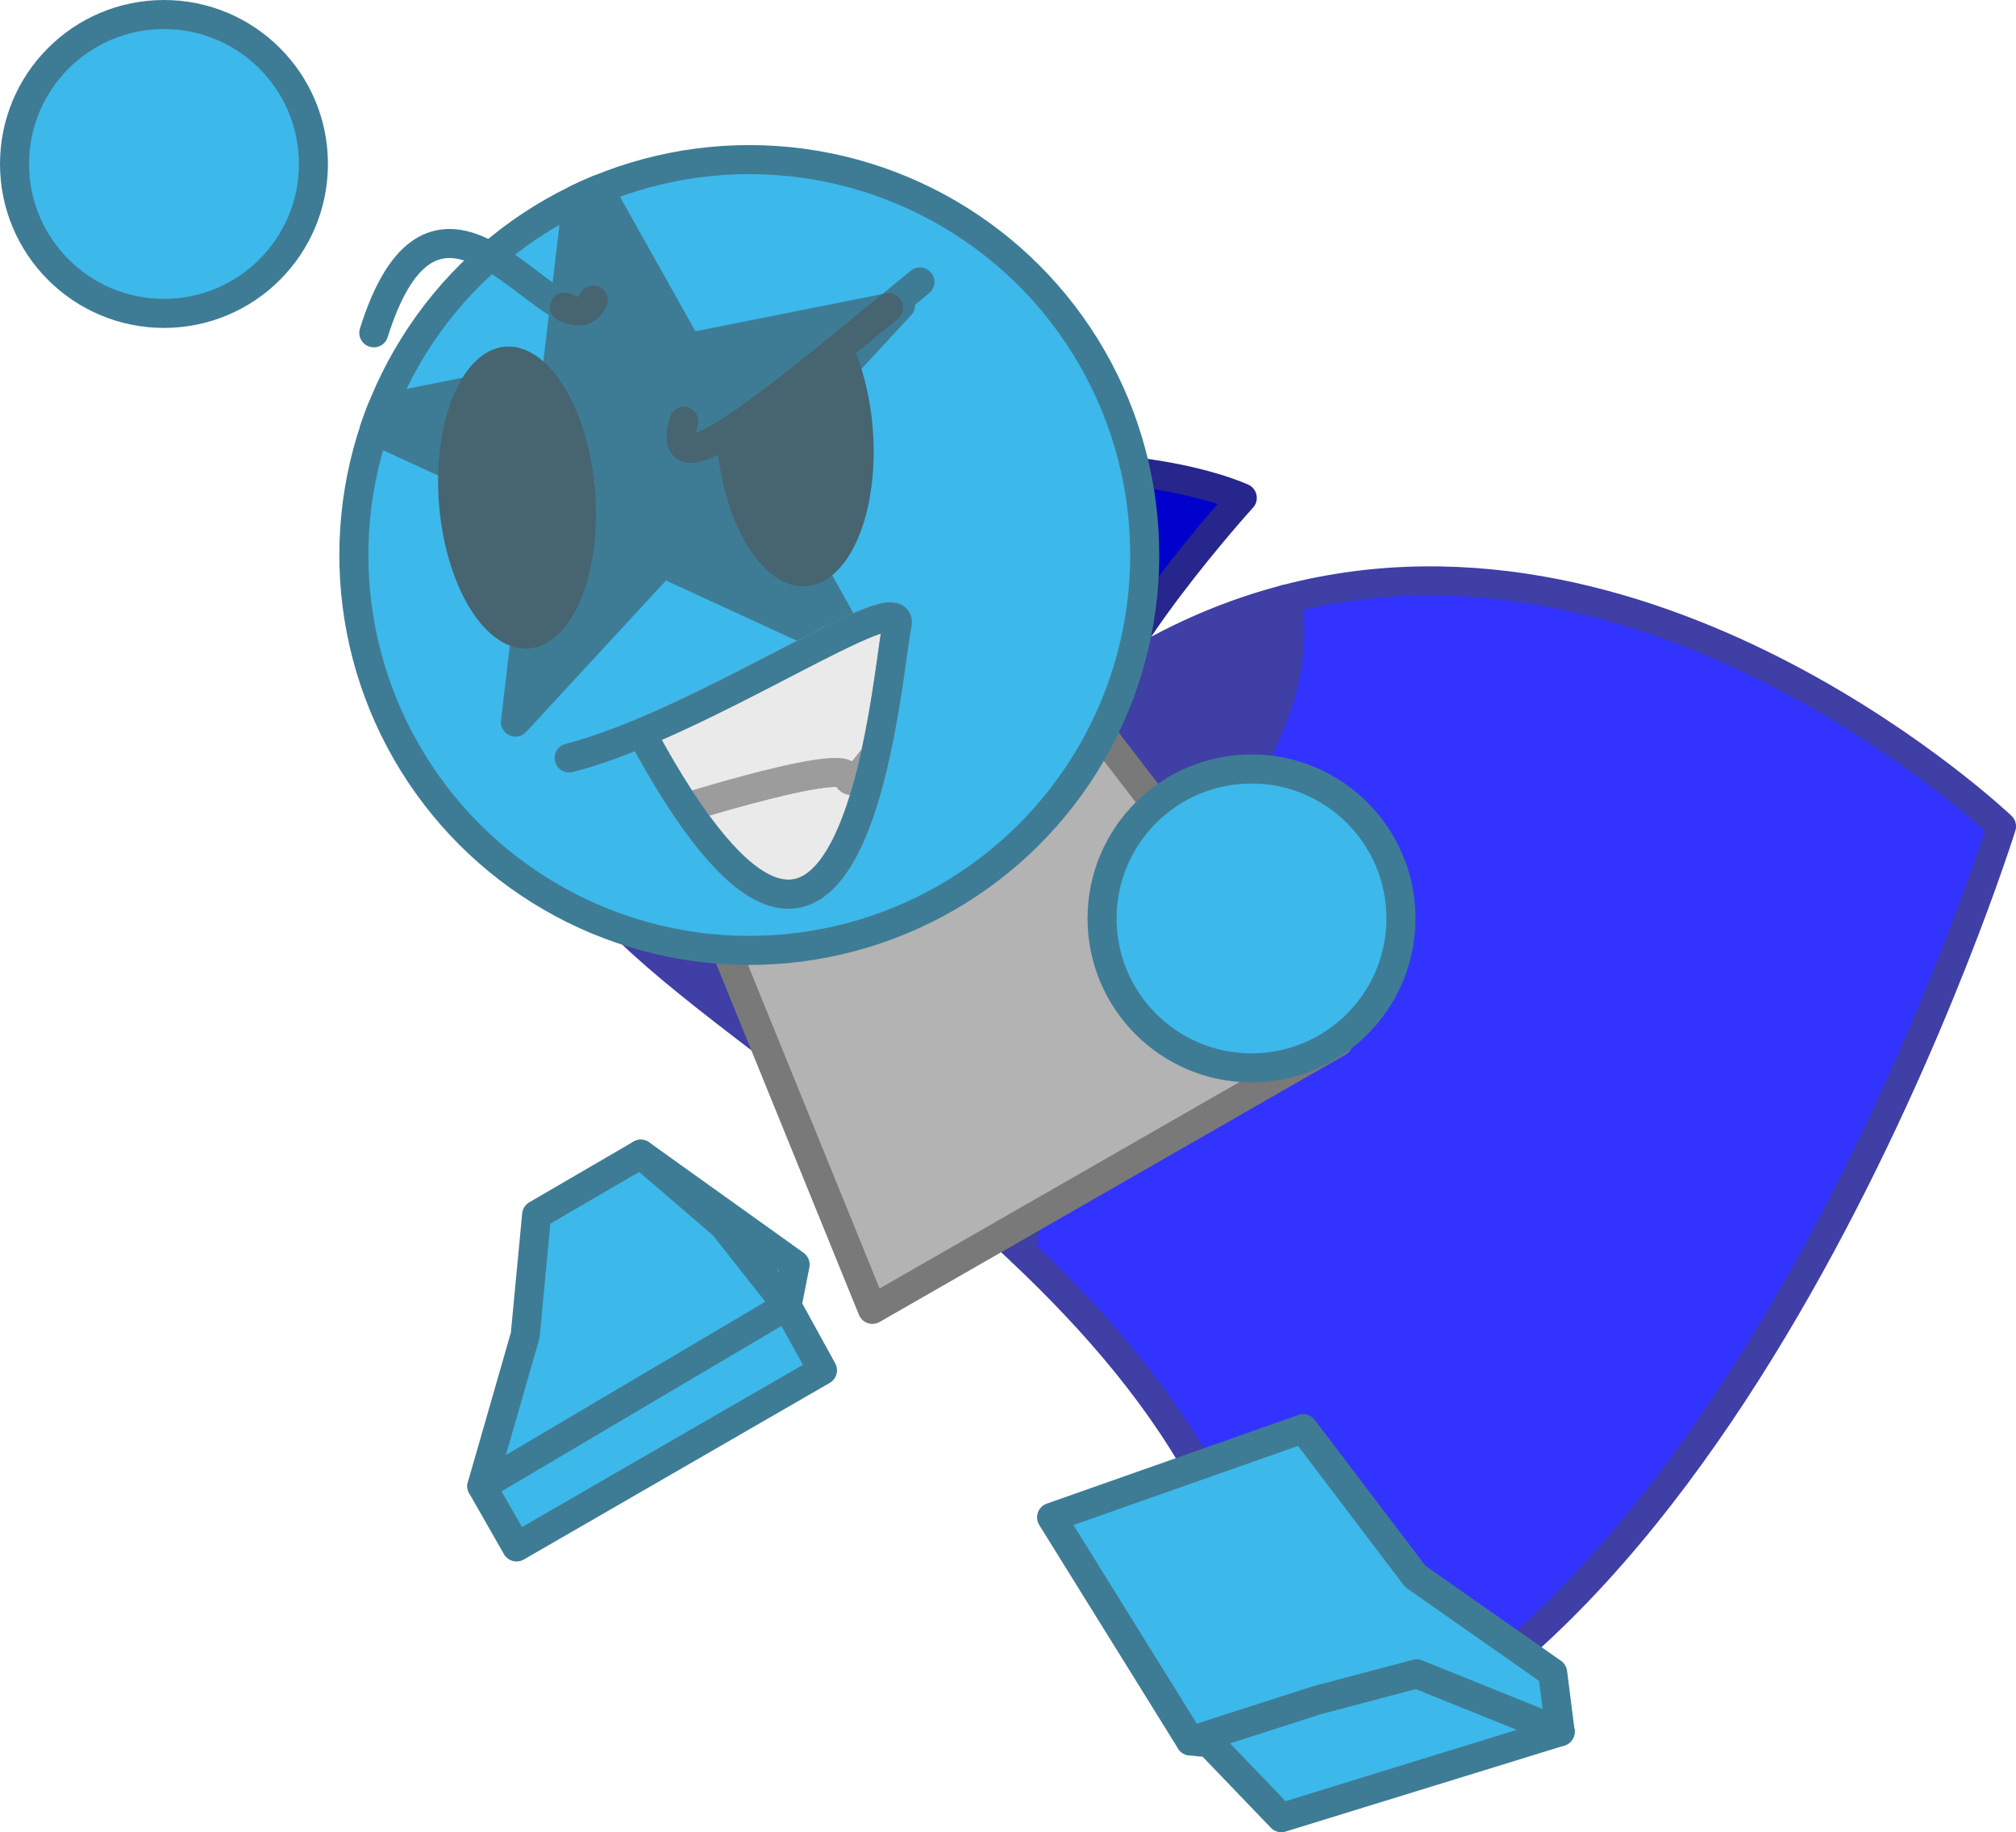
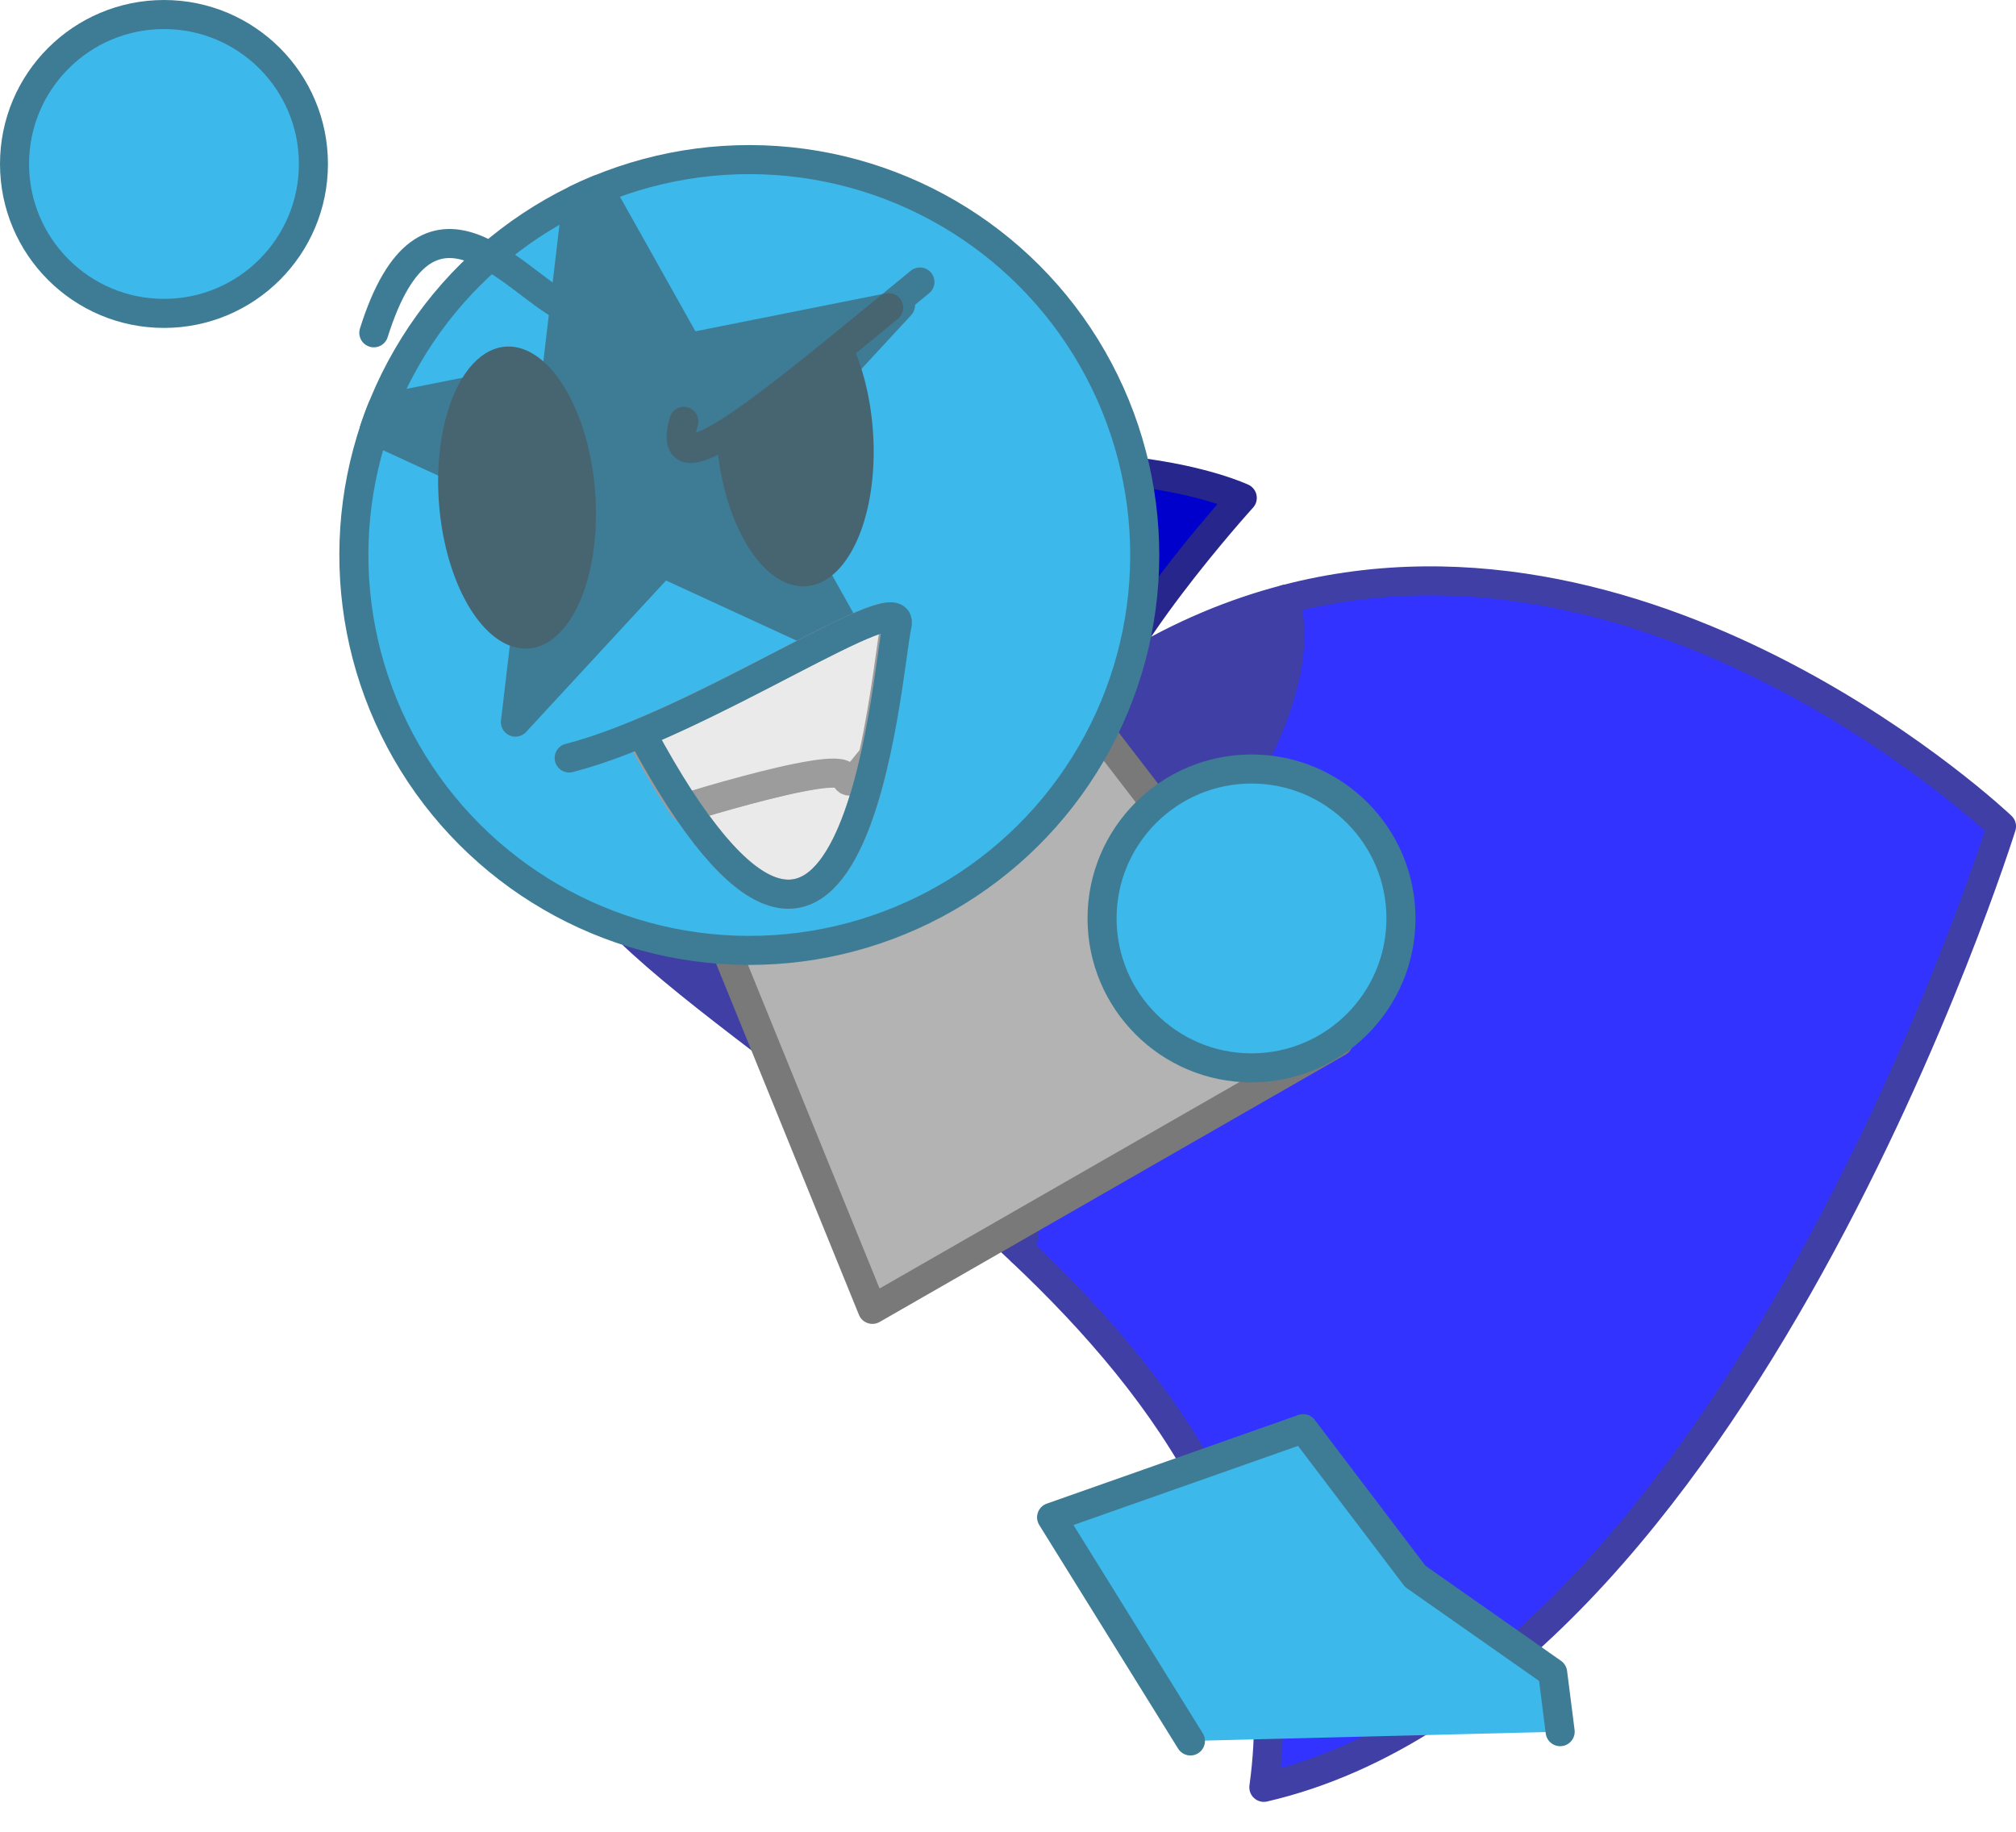
<svg xmlns="http://www.w3.org/2000/svg" xmlns:ns1="http://www.inkscape.org/namespaces/inkscape" xmlns:ns2="http://sodipodi.sourceforge.net/DTD/sodipodi-0.dtd" width="69.391mm" height="63.07mm" viewBox="0 0 69.391 63.07" version="1.1" id="svg1" ns1:version="1.4.2 (f4327f4, 2025-05-13)" ns2:docname="Tanks.svg" xml:space="preserve" ns1:export-filename="star trails\logo.png" ns1:export-xdpi="233.60466" ns1:export-ydpi="233.60466">
  <ns2:namedview id="namedview1" pagecolor="#ffffff" bordercolor="#ffffff" borderopacity="1" ns1:showpageshadow="false" ns1:pageopacity="0" ns1:pagecheckerboard="1" ns1:deskcolor="#ededed" ns1:document-units="mm" ns1:export-bgcolor="#ffffff00" showguides="true" ns1:zoom="1.1101366" ns1:cx="-2251.5246" ns1:cy="2643.3683" ns1:window-width="1920" ns1:window-height="1009" ns1:window-x="-8" ns1:window-y="-8" ns1:window-maximized="1" ns1:current-layer="layer1" labelstyle="default">
    <ns1:page x="-1.4343092e-20" y="0" width="69.391" height="63.07" id="page2" margin="0" bleed="0" />
  </ns2:namedview>
  <defs id="defs1" />
  <g ns1:label="Layer 1" ns1:groupmode="layer" id="layer1" transform="translate(-964.708,-518.355)" style="display:inline">
    <path id="path4707" style="fill:#3f3fa5;fill-opacity:1;stroke:#3f3fa5;stroke-width:1;stroke-linecap:round;stroke-linejoin:round;stroke-dasharray:none;stroke-opacity:1;paint-order:fill markers stroke" d="m 1008.962,538.983 c -1.786,0.467 -3.593,1.208 -5.394,2.303 l -19.007,4.498 c -2.349,3.567 7.56,8.338 15.309,15.65 0.007,-0.061 0.013,-0.123 0.02,-0.184 0.023,-0.186 0.05,-0.371 0.079,-0.554 0.029,-0.184 0.061,-0.366 0.096,-0.548 0.035,-0.182 0.072,-0.362 0.112,-0.542 0.04,-0.179 0.083,-0.358 0.128,-0.535 0.09,-0.355 0.189,-0.705 0.297,-1.052 0.108,-0.346 0.225,-0.688 0.349,-1.027 0.124,-0.338 0.256,-0.673 0.394,-1.004 0.138,-0.331 0.283,-0.657 0.433,-0.98 0.15,-0.323 0.306,-0.643 0.467,-0.959 0.16,-0.316 0.325,-0.628 0.493,-0.937 0.168,-0.309 0.339,-0.615 0.513,-0.917 0.174,-0.302 0.35,-0.601 0.528,-0.897 0.355,-0.592 0.715,-1.17 1.071,-1.737 0.356,-0.567 0.71,-1.122 1.052,-1.667 0.342,-0.545 0.672,-1.079 0.981,-1.603 0.155,-0.262 0.305,-0.522 0.449,-0.78 0.144,-0.257 0.281,-0.512 0.412,-0.765 0.131,-0.253 0.254,-0.504 0.369,-0.753 0.115,-0.249 0.222,-0.495 0.32,-0.74 0.098,-0.245 0.187,-0.488 0.265,-0.729 0.078,-0.241 0.147,-0.48 0.204,-0.718 0.028,-0.119 0.054,-0.238 0.077,-0.356 0.023,-0.118 0.042,-0.235 0.059,-0.352 0.017,-0.117 0.03,-0.234 0.04,-0.351 0.01,-0.116 0.017,-0.233 0.021,-0.348 0,-0.116 0,-0.231 0,-0.346 0,-0.115 -0.01,-0.23 -0.02,-0.344 -0.01,-0.114 -0.024,-0.228 -0.042,-0.342 -0.018,-0.114 -0.039,-0.227 -0.065,-0.341 0,-0.015 -0.01,-0.029 -0.011,-0.044 z" />
    <path id="path4708" style="fill:#3333ff;fill-opacity:1;stroke:#3f3fa5;stroke-width:1;stroke-linecap:round;stroke-linejoin:round;stroke-dasharray:none;stroke-opacity:1;paint-order:fill markers stroke" d="m 1008.962,538.983 c 0,0.015 0.01,0.029 0.011,0.044 0.025,0.113 0.047,0.227 0.065,0.341 0.018,0.114 0.032,0.228 0.042,0.342 0.01,0.114 0.017,0.229 0.02,0.344 0,0.115 0,0.23 0,0.346 0,0.116 -0.01,0.232 -0.021,0.348 -0.01,0.116 -0.024,0.234 -0.04,0.351 -0.017,0.117 -0.036,0.234 -0.059,0.352 -0.023,0.118 -0.048,0.237 -0.077,0.356 -0.057,0.238 -0.125,0.477 -0.204,0.718 -0.078,0.241 -0.167,0.484 -0.265,0.729 -0.098,0.245 -0.205,0.491 -0.32,0.74 -0.115,0.249 -0.239,0.5 -0.369,0.753 -0.131,0.253 -0.268,0.508 -0.412,0.765 -0.144,0.257 -0.294,0.518 -0.449,0.78 -0.31,0.524 -0.64,1.058 -0.981,1.603 -0.342,0.545 -0.695,1.1 -1.052,1.667 -0.357,0.567 -0.716,1.146 -1.071,1.737 -0.177,0.296 -0.354,0.595 -0.528,0.897 -0.174,0.302 -0.345,0.608 -0.513,0.917 -0.168,0.309 -0.333,0.621 -0.493,0.937 -0.16,0.316 -0.316,0.635 -0.467,0.959 -0.15,0.323 -0.295,0.65 -0.434,0.98 -0.138,0.331 -0.27,0.665 -0.394,1.004 -0.124,0.338 -0.241,0.68 -0.349,1.027 -0.108,0.346 -0.207,0.697 -0.297,1.052 -0.045,0.177 -0.088,0.355 -0.128,0.535 -0.04,0.179 -0.077,0.36 -0.112,0.542 -0.035,0.182 -0.067,0.364 -0.096,0.548 -0.029,0.184 -0.056,0.369 -0.079,0.554 -0.008,0.061 -0.013,0.123 -0.02,0.184 5.173,4.882 9.386,10.895 8.34,18.445 16.25,-3.772 25.39,-33.08 25.39,-33.08 0,0 -11.752,-11.187 -24.639,-7.817 z" />
    <path style="fill:#0000cc;fill-opacity:1;stroke:#26268c;stroke-width:1;stroke-linecap:round;stroke-linejoin:round;stroke-dasharray:none;stroke-opacity:1;paint-order:fill markers stroke" d="m 985.486,548.512 c -0.869,-2.376 -6.41,-4.7 -6.41,-4.7 0,0 4.632,-5.405 13.861,-8.109 9.229,-2.704 14.53,-0.209 14.53,-0.209 0,0 -4.888,5.379 -5.323,8.137" id="path4709" ns2:nodetypes="cczcc" />
    <path id="path4710" style="fill:#b3b3b3;stroke:#797979;stroke-width:1;stroke-linecap:round;stroke-linejoin:round;stroke-dasharray:none;paint-order:fill markers stroke" d="m 1010.776,554.224 -16.04,9.203 -9.12,-22.425 10.404,-5.969 z" ns2:nodetypes="ccccc" />
    <circle style="fill:#3db8ea;fill-opacity:1;stroke:#3e7c95;stroke-width:1;stroke-linecap:round;stroke-linejoin:round;stroke-dasharray:none;stroke-opacity:1;paint-order:fill markers stroke" id="circle4710" cx="-591.681" cy="-959.096" r="13.611" transform="rotate(150.156)" />
    <path id="path4791" style="opacity:1;fill:#3e7c95;fill-opacity:1;stroke:#3e7c95;stroke-width:1;stroke-linecap:round;stroke-linejoin:round;stroke-dasharray:none;stroke-opacity:1;paint-order:fill markers stroke" d="m 985.33,524.87 a 13.611,13.611 0 0 0 -0.757,0.337 l -0.71,6.016 -6.008,1.197 a 13.611,13.611 0 0 0 -0.27,0.739 13.611,13.611 0 0 0 0,5.2e-4 l 5.738,2.643 -0.874,7.41 5.063,-5.481 6.777,3.121 -3.648,-6.509 5.063,-5.481 -7.318,1.458 z" />
    <circle style="fill:#3db8ea;fill-opacity:1;stroke:#3e7c95;stroke-width:1;stroke-linecap:round;stroke-linejoin:round;stroke-dasharray:none;stroke-opacity:1;paint-order:fill markers stroke" id="circle4711" cx="970.352" cy="523.999" r="5.144" />
    <circle style="fill:#3db8ea;fill-opacity:1;stroke:#3e7c95;stroke-width:1;stroke-linecap:round;stroke-linejoin:round;stroke-dasharray:none;stroke-opacity:1;paint-order:fill markers stroke" id="circle4712" cx="1007.785" cy="549.97" r="5.144" />
    <path style="fill:#3db8ea;fill-opacity:1;stroke:#3e7c95;stroke-width:1;stroke-linecap:round;stroke-linejoin:round;stroke-dasharray:none;stroke-opacity:1;paint-order:fill markers stroke" d="m 1005.683,578.283 -4.779,-7.697 8.66,-3.052 3.858,5.085 4.729,3.315 0.258,2.03" id="path4712" ns2:nodetypes="cccccc" />
-     <path style="fill:#3db8ea;fill-opacity:1;stroke:#3e7c95;stroke-width:1;stroke-linecap:round;stroke-linejoin:round;stroke-dasharray:none;stroke-opacity:1;paint-order:fill markers stroke" d="m 1005.683,578.283 0.653,0.065 2.475,2.577 9.598,-2.961 -4.94,-1.991 -3.448,0.913 z" id="path4713" ns2:nodetypes="ccccccc" />
-     <path style="fill:#3db8ea;fill-opacity:1;stroke:#3e7c95;stroke-width:1;stroke-linecap:round;stroke-linejoin:round;stroke-dasharray:none;stroke-opacity:1;paint-order:fill markers stroke" d="m 981.293,569.512 1.195,2.093 10.53,-6.08 -1.222,-2.22 0.28,-1.419 -5.312,-3.8" id="path4714" />
-     <path style="fill:#3db8ea;fill-opacity:1;stroke:#3e7c95;stroke-width:1;stroke-linecap:round;stroke-linejoin:round;stroke-dasharray:none;stroke-opacity:1;paint-order:fill markers stroke" d="m 983.179,560.173 3.585,-2.088 2.846,2.445 2.186,2.774 -10.503,6.207 1.493,-5.192 z" id="path4715" />
    <path id="path4716" style="fill:#466571;fill-opacity:1;stroke:none;stroke-width:1;stroke-linecap:round;stroke-linejoin:round;stroke-dasharray:none;paint-order:fill markers stroke" d="m 993.965,530.035 c -0.087,0.071 -0.177,0.145 -0.262,0.215 -0.279,0.227 -0.55,0.446 -0.814,0.658 -0.264,0.212 -0.519,0.416 -0.766,0.61 -0.247,0.194 -0.486,0.38 -0.715,0.554 -0.229,0.174 -0.448,0.338 -0.657,0.49 -0.105,0.076 -0.207,0.149 -0.306,0.219 -0.099,0.07 -0.196,0.137 -0.29,0.2 -0.094,0.064 -0.185,0.124 -0.273,0.18 -0.088,0.057 -0.173,0.11 -0.256,0.16 -0.082,0.05 -0.161,0.095 -0.237,0.138 -2e-4,10e-4 -2e-4,0.002 -0.01,0.003 a 5.21,2.695 85.58 0 0 0.035,0.472 5.21,2.695 85.58 0 0 3.25,4.571 5.21,2.695 85.58 0 0 2.049,-5.758 5.21,2.695 85.58 0 0 -0.753,-2.712 z" />
    <path id="path4717" style="fill:#466571;fill-opacity:1;stroke:none;stroke-width:1;stroke-linecap:round;stroke-linejoin:round;stroke-dasharray:none;paint-order:fill markers stroke" d="m 981.905,530.318 a 5.21,2.695 85.58 0 0 -2.049,5.759 5.21,2.695 85.58 0 0 3.25,4.571 5.21,2.695 85.58 0 0 2.049,-5.758 5.21,2.695 85.58 0 0 -3.25,-4.572 z" />
    <path id="path4792" style="fill:none;fill-opacity:1;stroke:#3e7c95;stroke-width:1;stroke-linecap:round;stroke-linejoin:round;stroke-dasharray:none;stroke-opacity:1;paint-order:fill markers stroke" d="m 996.372,528.062 c -0.365,0.299 -0.724,0.594 -1.076,0.883" />
    <path id="path4718" style="fill:none;fill-opacity:1;stroke:#466571;stroke-width:1;stroke-linecap:round;stroke-linejoin:round;stroke-dasharray:none;stroke-opacity:1;paint-order:fill markers stroke" d="m 995.296,528.945 c -4.464,3.666 -7.744,6.35 -7.051,3.912" />
    <path id="path4793" style="fill:none;fill-opacity:1;stroke:#3e7c95;stroke-width:1;stroke-linecap:round;stroke-linejoin:round;stroke-dasharray:none;stroke-opacity:1;paint-order:fill markers stroke" d="m 977.575,529.811 c 1.836,-5.846 4.866,-1.706 6.56,-0.885" />
-     <path id="path4719" style="fill:none;fill-opacity:1;stroke:#466571;stroke-width:1;stroke-linecap:round;stroke-linejoin:round;stroke-dasharray:none;stroke-opacity:1;paint-order:fill markers stroke" d="m 984.135,528.925 c 0.432,0.21 0.778,0.203 0.994,-0.242" />
    <path id="path4720" style="fill:#eaeaea;fill-opacity:1;stroke:#9c9c9c;stroke-width:1;stroke-linecap:round;stroke-linejoin:round;stroke-dasharray:none;stroke-opacity:1;paint-order:fill markers stroke" d="m 994.829,544.377 c -4e-4,5.5e-4 0,9.9e-4 0,0.002 -0.092,0.108 -0.18,0.217 -0.263,0.319 -0.041,0.051 -0.081,0.101 -0.12,0.148 -0.039,0.047 -0.076,0.091 -0.112,0.132 -0.036,0.041 -0.07,0.077 -0.103,0.109 -0.016,0.016 -0.032,0.031 -0.047,0.044 -0.016,0.013 -0.031,0.025 -0.045,0.036 -0.015,0.011 -0.029,0.02 -0.042,0.027 -0.014,0.008 -0.027,0.014 -0.04,0.018 -0.013,0.004 -0.025,0.007 -0.037,0.008 -0.012,7.5e-4 -0.023,-5.4e-4 -0.034,-0.004 -0.011,-0.003 -0.022,-0.008 -0.032,-0.015 -0.01,-0.007 -0.02,-0.016 -0.029,-0.028 -0.01,-0.011 -0.017,-0.025 -0.025,-0.041 -0.01,-0.016 -0.015,-0.034 -0.022,-0.055 0,-0.011 -0.01,-0.02 -0.015,-0.029 -0.01,-0.009 -0.014,-0.018 -0.023,-0.025 -0.01,-0.008 -0.02,-0.015 -0.032,-0.022 -0.012,-0.007 -0.025,-0.013 -0.04,-0.018 -0.015,-0.005 -0.031,-0.01 -0.048,-0.015 -0.017,-0.004 -0.036,-0.008 -0.056,-0.011 -0.04,-0.006 -0.085,-0.01 -0.134,-0.012 -0.049,-0.002 -0.103,-0.002 -0.161,5.2e-4 -0.058,0.002 -0.12,0.006 -0.185,0.012 -0.066,0.006 -0.135,0.014 -0.208,0.023 -0.073,0.01 -0.15,0.021 -0.229,0.034 -0.079,0.013 -0.161,0.027 -0.246,0.042 -0.085,0.015 -0.172,0.032 -0.262,0.05 -0.179,0.036 -0.368,0.077 -0.562,0.122 -0.194,0.045 -0.394,0.093 -0.596,0.144 -0.202,0.051 -0.407,0.104 -0.612,0.159 -0.205,0.055 -0.409,0.11 -0.61,0.166 -0.201,0.056 -0.398,0.113 -0.588,0.168 -0.35,0.101 -0.668,0.197 -0.954,0.284 3.916,5.809 5.673,1.988 6.515,-1.774 z" />
-     <path id="path4721" style="fill:#eaeaea;fill-opacity:1;stroke:#9c9c9c;stroke-width:1;stroke-linecap:round;stroke-linejoin:round;stroke-dasharray:none;stroke-opacity:1;paint-order:fill markers stroke" d="m 995.391,539.587 c -0.949,-0.059 -5.015,2.502 -8.674,4.018 l 0.067,-0.023 c 0.544,1.012 1.052,1.86 1.53,2.568 0.286,-0.087 0.605,-0.182 0.954,-0.284 0.191,-0.055 0.388,-0.112 0.588,-0.168 0.201,-0.056 0.405,-0.112 0.61,-0.166 0.205,-0.055 0.409,-0.108 0.612,-0.159 0.202,-0.051 0.402,-0.1 0.596,-0.144 0.194,-0.045 0.382,-0.086 0.562,-0.122 0.09,-0.018 0.177,-0.035 0.262,-0.05 0.085,-0.015 0.167,-0.03 0.246,-0.042 0.079,-0.013 0.156,-0.024 0.229,-0.034 0.073,-0.01 0.142,-0.017 0.208,-0.023 0.066,-0.006 0.128,-0.01 0.185,-0.012 0.058,-0.002 0.112,-0.002 0.161,-5.2e-4 0.049,0.002 0.094,0.006 0.134,0.012 0.02,0.003 0.039,0.007 0.056,0.011 0.017,0.004 0.034,0.009 0.048,0.015 0.015,0.005 0.028,0.011 0.04,0.018 0.012,0.007 0.023,0.014 0.032,0.022 0.01,0.008 0.017,0.016 0.023,0.025 0.01,0.009 0.012,0.019 0.015,0.029 0.01,0.021 0.014,0.039 0.022,0.055 0.01,0.016 0.016,0.03 0.025,0.041 0.01,0.011 0.019,0.021 0.029,0.028 0.01,0.007 0.021,0.012 0.032,0.015 0.011,0.003 0.022,0.004 0.034,0.004 0.012,-7.5e-4 0.024,-0.003 0.037,-0.008 0.013,-0.004 0.027,-0.011 0.04,-0.018 0.014,-0.008 0.028,-0.017 0.042,-0.027 0.015,-0.011 0.03,-0.023 0.045,-0.036 0.015,-0.013 0.031,-0.029 0.047,-0.044 0.033,-0.032 0.067,-0.069 0.103,-0.109 0.036,-0.041 0.073,-0.085 0.112,-0.132 0.039,-0.047 0.078,-0.097 0.12,-0.148 0.083,-0.103 0.171,-0.212 0.263,-0.319 5e-4,-5.5e-4 0,-9.9e-4 0,-0.002 0.449,-2.009 0.639,-3.999 0.755,-4.495 0.045,-0.192 -0.026,-0.284 -0.193,-0.294 z" />
+     <path id="path4721" style="fill:#eaeaea;fill-opacity:1;stroke:#9c9c9c;stroke-width:1;stroke-linecap:round;stroke-linejoin:round;stroke-dasharray:none;stroke-opacity:1;paint-order:fill markers stroke" d="m 995.391,539.587 c -0.949,-0.059 -5.015,2.502 -8.674,4.018 c 0.544,1.012 1.052,1.86 1.53,2.568 0.286,-0.087 0.605,-0.182 0.954,-0.284 0.191,-0.055 0.388,-0.112 0.588,-0.168 0.201,-0.056 0.405,-0.112 0.61,-0.166 0.205,-0.055 0.409,-0.108 0.612,-0.159 0.202,-0.051 0.402,-0.1 0.596,-0.144 0.194,-0.045 0.382,-0.086 0.562,-0.122 0.09,-0.018 0.177,-0.035 0.262,-0.05 0.085,-0.015 0.167,-0.03 0.246,-0.042 0.079,-0.013 0.156,-0.024 0.229,-0.034 0.073,-0.01 0.142,-0.017 0.208,-0.023 0.066,-0.006 0.128,-0.01 0.185,-0.012 0.058,-0.002 0.112,-0.002 0.161,-5.2e-4 0.049,0.002 0.094,0.006 0.134,0.012 0.02,0.003 0.039,0.007 0.056,0.011 0.017,0.004 0.034,0.009 0.048,0.015 0.015,0.005 0.028,0.011 0.04,0.018 0.012,0.007 0.023,0.014 0.032,0.022 0.01,0.008 0.017,0.016 0.023,0.025 0.01,0.009 0.012,0.019 0.015,0.029 0.01,0.021 0.014,0.039 0.022,0.055 0.01,0.016 0.016,0.03 0.025,0.041 0.01,0.011 0.019,0.021 0.029,0.028 0.01,0.007 0.021,0.012 0.032,0.015 0.011,0.003 0.022,0.004 0.034,0.004 0.012,-7.5e-4 0.024,-0.003 0.037,-0.008 0.013,-0.004 0.027,-0.011 0.04,-0.018 0.014,-0.008 0.028,-0.017 0.042,-0.027 0.015,-0.011 0.03,-0.023 0.045,-0.036 0.015,-0.013 0.031,-0.029 0.047,-0.044 0.033,-0.032 0.067,-0.069 0.103,-0.109 0.036,-0.041 0.073,-0.085 0.112,-0.132 0.039,-0.047 0.078,-0.097 0.12,-0.148 0.083,-0.103 0.171,-0.212 0.263,-0.319 5e-4,-5.5e-4 0,-9.9e-4 0,-0.002 0.449,-2.009 0.639,-3.999 0.755,-4.495 0.045,-0.192 -0.026,-0.284 -0.193,-0.294 z" />
    <path style="fill:none;fill-opacity:1;stroke:#3e7c95;stroke-width:1;stroke-linecap:round;stroke-linejoin:round;stroke-dasharray:none;stroke-opacity:1;paint-order:fill markers stroke" d="m 984.299,544.447 c 4.617,-1.18 11.644,-6.104 11.285,-4.565 -0.359,1.539 -1.413,17.449 -8.799,3.701" id="path4722" ns2:nodetypes="csc" />
  </g>
  <script id="mesh_polyfill" type="text/javascript">
!function(){const t="http://www.w3.org/2000/svg",e="http://www.w3.org/1999/xlink",s="http://www.w3.org/1999/xhtml",r=2;if(document.createElementNS(t,"meshgradient").x)return;const n=(t,e,s,r)=&gt;{let n=new x(.5*(e.x+s.x),.5*(e.y+s.y)),o=new x(.5*(t.x+e.x),.5*(t.y+e.y)),i=new x(.5*(s.x+r.x),.5*(s.y+r.y)),a=new x(.5*(n.x+o.x),.5*(n.y+o.y)),h=new x(.5*(n.x+i.x),.5*(n.y+i.y)),l=new x(.5*(a.x+h.x),.5*(a.y+h.y));return[[t,o,a,l],[l,h,i,r]]},o=t=&gt;{let e=t[0].distSquared(t[1]),s=t[2].distSquared(t[3]),r=.25*t[0].distSquared(t[2]),n=.25*t[1].distSquared(t[3]),o=e&gt;s?e:s,i=r&gt;n?r:n;return 18*(o&gt;i?o:i)},i=(t,e)=&gt;Math.sqrt(t.distSquared(e)),a=(t,e)=&gt;t.scale(2/3).add(e.scale(1/3)),h=t=&gt;{let e,s,r,n,o,i,a,h=new g;return t.match(/(\w+\(\s*[^)]+\))+/g).forEach(t=&gt;{let l=t.match(/[\w.-]+/g),d=l.shift();switch(d){case"translate":2===l.length?e=new g(1,0,0,1,l[0],l[1]):(console.error("mesh.js: translate does not have 2 arguments!"),e=new g(1,0,0,1,0,0)),h=h.append(e);break;case"scale":1===l.length?s=new g(l[0],0,0,l[0],0,0):2===l.length?s=new g(l[0],0,0,l[1],0,0):(console.error("mesh.js: scale does not have 1 or 2 arguments!"),s=new g(1,0,0,1,0,0)),h=h.append(s);break;case"rotate":if(3===l.length&amp;&amp;(e=new g(1,0,0,1,l[1],l[2]),h=h.append(e)),l[0]){r=l[0]*Math.PI/180;let t=Math.cos(r),e=Math.sin(r);Math.abs(t)&lt;1e-16&amp;&amp;(t=0),Math.abs(e)&lt;1e-16&amp;&amp;(e=0),a=new g(t,e,-e,t,0,0),h=h.append(a)}else console.error("math.js: No argument to rotate transform!");3===l.length&amp;&amp;(e=new g(1,0,0,1,-l[1],-l[2]),h=h.append(e));break;case"skewX":l[0]?(r=l[0]*Math.PI/180,n=Math.tan(r),o=new g(1,0,n,1,0,0),h=h.append(o)):console.error("math.js: No argument to skewX transform!");break;case"skewY":l[0]?(r=l[0]*Math.PI/180,n=Math.tan(r),i=new g(1,n,0,1,0,0),h=h.append(i)):console.error("math.js: No argument to skewY transform!");break;case"matrix":6===l.length?h=h.append(new g(...l)):console.error("math.js: Incorrect number of arguments for matrix!");break;default:console.error("mesh.js: Unhandled transform type: "+d)}}),h},l=t=&gt;{let e=[],s=t.split(/[ ,]+/);for(let t=0,r=s.length-1;t&lt;r;t+=2)e.push(new x(parseFloat(s[t]),parseFloat(s[t+1])));return e},d=(t,e)=&gt;{for(let s in e)t.setAttribute(s,e[s])},c=(t,e,s,r,n)=&gt;{let o,i,a=[0,0,0,0];for(let h=0;h&lt;3;++h)e[h]&lt;t[h]&amp;&amp;e[h]&lt;s[h]||t[h]&lt;e[h]&amp;&amp;s[h]&lt;e[h]?a[h]=0:(a[h]=.5*((e[h]-t[h])/r+(s[h]-e[h])/n),o=Math.abs(3*(e[h]-t[h])/r),i=Math.abs(3*(s[h]-e[h])/n),a[h]&gt;o?a[h]=o:a[h]&gt;i&amp;&amp;(a[h]=i));return a},u=[[1,0,0,0,0,0,0,0,0,0,0,0,0,0,0,0],[0,0,0,0,1,0,0,0,0,0,0,0,0,0,0,0],[-3,3,0,0,-2,-1,0,0,0,0,0,0,0,0,0,0],[2,-2,0,0,1,1,0,0,0,0,0,0,0,0,0,0],[0,0,0,0,0,0,0,0,1,0,0,0,0,0,0,0],[0,0,0,0,0,0,0,0,0,0,0,0,1,0,0,0],[0,0,0,0,0,0,0,0,-3,3,0,0,-2,-1,0,0],[0,0,0,0,0,0,0,0,2,-2,0,0,1,1,0,0],[-3,0,3,0,0,0,0,0,-2,0,-1,0,0,0,0,0],[0,0,0,0,-3,0,3,0,0,0,0,0,-2,0,-1,0],[9,-9,-9,9,6,3,-6,-3,6,-6,3,-3,4,2,2,1],[-6,6,6,-6,-3,-3,3,3,-4,4,-2,2,-2,-2,-1,-1],[2,0,-2,0,0,0,0,0,1,0,1,0,0,0,0,0],[0,0,0,0,2,0,-2,0,0,0,0,0,1,0,1,0],[-6,6,6,-6,-4,-2,4,2,-3,3,-3,3,-2,-1,-2,-1],[4,-4,-4,4,2,2,-2,-2,2,-2,2,-2,1,1,1,1]],f=t=&gt;{let e=[];for(let s=0;s&lt;16;++s){e[s]=0;for(let r=0;r&lt;16;++r)e[s]+=u[s][r]*t[r]}return e},p=(t,e,s)=&gt;{const r=e*e,n=s*s,o=e*e*e,i=s*s*s;return t[0]+t[1]*e+t[2]*r+t[3]*o+t[4]*s+t[5]*s*e+t[6]*s*r+t[7]*s*o+t[8]*n+t[9]*n*e+t[10]*n*r+t[11]*n*o+t[12]*i+t[13]*i*e+t[14]*i*r+t[15]*i*o},y=t=&gt;{let e=[],s=[],r=[];for(let s=0;s&lt;4;++s)e[s]=[],e[s][0]=n(t[0][s],t[1][s],t[2][s],t[3][s]),e[s][1]=[],e[s][1].push(...n(...e[s][0][0])),e[s][1].push(...n(...e[s][0][1])),e[s][2]=[],e[s][2].push(...n(...e[s][1][0])),e[s][2].push(...n(...e[s][1][1])),e[s][2].push(...n(...e[s][1][2])),e[s][2].push(...n(...e[s][1][3]));for(let t=0;t&lt;8;++t){s[t]=[];for(let r=0;r&lt;4;++r)s[t][r]=[],s[t][r][0]=n(e[0][2][t][r],e[1][2][t][r],e[2][2][t][r],e[3][2][t][r]),s[t][r][1]=[],s[t][r][1].push(...n(...s[t][r][0][0])),s[t][r][1].push(...n(...s[t][r][0][1])),s[t][r][2]=[],s[t][r][2].push(...n(...s[t][r][1][0])),s[t][r][2].push(...n(...s[t][r][1][1])),s[t][r][2].push(...n(...s[t][r][1][2])),s[t][r][2].push(...n(...s[t][r][1][3]))}for(let t=0;t&lt;8;++t){r[t]=[];for(let e=0;e&lt;8;++e)r[t][e]=[],r[t][e][0]=s[t][0][2][e],r[t][e][1]=s[t][1][2][e],r[t][e][2]=s[t][2][2][e],r[t][e][3]=s[t][3][2][e]}return r};class x{constructor(t,e){this.x=t||0,this.y=e||0}toString(){return`(x=${this.x}, y=${this.y})`}clone(){return new x(this.x,this.y)}add(t){return new x(this.x+t.x,this.y+t.y)}scale(t){return void 0===t.x?new x(this.x*t,this.y*t):new x(this.x*t.x,this.y*t.y)}distSquared(t){let e=this.x-t.x,s=this.y-t.y;return e*e+s*s}transform(t){let e=this.x*t.a+this.y*t.c+t.e,s=this.x*t.b+this.y*t.d+t.f;return new x(e,s)}}class g{constructor(t,e,s,r,n,o){void 0===t?(this.a=1,this.b=0,this.c=0,this.d=1,this.e=0,this.f=0):(this.a=t,this.b=e,this.c=s,this.d=r,this.e=n,this.f=o)}toString(){return`affine: ${this.a} ${this.c} ${this.e} \n       ${this.b} ${this.d} ${this.f}`}append(t){t instanceof g||console.error("mesh.js: argument to Affine.append is not affine!");let e=this.a*t.a+this.c*t.b,s=this.b*t.a+this.d*t.b,r=this.a*t.c+this.c*t.d,n=this.b*t.c+this.d*t.d,o=this.a*t.e+this.c*t.f+this.e,i=this.b*t.e+this.d*t.f+this.f;return new g(e,s,r,n,o,i)}}class w{constructor(t,e){this.nodes=t,this.colors=e}paintCurve(t,e){if(o(this.nodes)&gt;r){const s=n(...this.nodes);let r=[[],[]],o=[[],[]];for(let t=0;t&lt;4;++t)r[0][t]=this.colors[0][t],r[1][t]=(this.colors[0][t]+this.colors[1][t])/2,o[0][t]=r[1][t],o[1][t]=this.colors[1][t];let i=new w(s[0],r),a=new w(s[1],o);i.paintCurve(t,e),a.paintCurve(t,e)}else{let s=Math.round(this.nodes[0].x);if(s&gt;=0&amp;&amp;s&lt;e){let r=4*(~~this.nodes[0].y*e+s);t[r]=Math.round(this.colors[0][0]),t[r+1]=Math.round(this.colors[0][1]),t[r+2]=Math.round(this.colors[0][2]),t[r+3]=Math.round(this.colors[0][3])}}}}class m{constructor(t,e){this.nodes=t,this.colors=e}split(){let t=[[],[],[],[]],e=[[],[],[],[]],s=[[[],[]],[[],[]]],r=[[[],[]],[[],[]]];for(let s=0;s&lt;4;++s){const r=n(this.nodes[0][s],this.nodes[1][s],this.nodes[2][s],this.nodes[3][s]);t[0][s]=r[0][0],t[1][s]=r[0][1],t[2][s]=r[0][2],t[3][s]=r[0][3],e[0][s]=r[1][0],e[1][s]=r[1][1],e[2][s]=r[1][2],e[3][s]=r[1][3]}for(let t=0;t&lt;4;++t)s[0][0][t]=this.colors[0][0][t],s[0][1][t]=this.colors[0][1][t],s[1][0][t]=(this.colors[0][0][t]+this.colors[1][0][t])/2,s[1][1][t]=(this.colors[0][1][t]+this.colors[1][1][t])/2,r[0][0][t]=s[1][0][t],r[0][1][t]=s[1][1][t],r[1][0][t]=this.colors[1][0][t],r[1][1][t]=this.colors[1][1][t];return[new m(t,s),new m(e,r)]}paint(t,e){let s,n=!1;for(let t=0;t&lt;4;++t)if((s=o([this.nodes[0][t],this.nodes[1][t],this.nodes[2][t],this.nodes[3][t]]))&gt;r){n=!0;break}if(n){let s=this.split();s[0].paint(t,e),s[1].paint(t,e)}else{new w([...this.nodes[0]],[...this.colors[0]]).paintCurve(t,e)}}}class b{constructor(t){this.readMesh(t),this.type=t.getAttribute("type")||"bilinear"}readMesh(t){let e=[[]],s=[[]],r=Number(t.getAttribute("x")),n=Number(t.getAttribute("y"));e[0][0]=new x(r,n);let o=t.children;for(let t=0,r=o.length;t&lt;r;++t){e[3*t+1]=[],e[3*t+2]=[],e[3*t+3]=[],s[t+1]=[];let r=o[t].children;for(let n=0,o=r.length;n&lt;o;++n){let o=r[n].children;for(let r=0,i=o.length;r&lt;i;++r){let i=r;0!==t&amp;&amp;++i;let h,d=o[r].getAttribute("path"),c="l";null!=d&amp;&amp;(c=(h=d.match(/\s*([lLcC])\s*(.*)/))[1]);let u=l(h[2]);switch(c){case"l":0===i?(e[3*t][3*n+3]=u[0].add(e[3*t][3*n]),e[3*t][3*n+1]=a(e[3*t][3*n],e[3*t][3*n+3]),e[3*t][3*n+2]=a(e[3*t][3*n+3],e[3*t][3*n])):1===i?(e[3*t+3][3*n+3]=u[0].add(e[3*t][3*n+3]),e[3*t+1][3*n+3]=a(e[3*t][3*n+3],e[3*t+3][3*n+3]),e[3*t+2][3*n+3]=a(e[3*t+3][3*n+3],e[3*t][3*n+3])):2===i?(0===n&amp;&amp;(e[3*t+3][3*n+0]=u[0].add(e[3*t+3][3*n+3])),e[3*t+3][3*n+1]=a(e[3*t+3][3*n],e[3*t+3][3*n+3]),e[3*t+3][3*n+2]=a(e[3*t+3][3*n+3],e[3*t+3][3*n])):(e[3*t+1][3*n]=a(e[3*t][3*n],e[3*t+3][3*n]),e[3*t+2][3*n]=a(e[3*t+3][3*n],e[3*t][3*n]));break;case"L":0===i?(e[3*t][3*n+3]=u[0],e[3*t][3*n+1]=a(e[3*t][3*n],e[3*t][3*n+3]),e[3*t][3*n+2]=a(e[3*t][3*n+3],e[3*t][3*n])):1===i?(e[3*t+3][3*n+3]=u[0],e[3*t+1][3*n+3]=a(e[3*t][3*n+3],e[3*t+3][3*n+3]),e[3*t+2][3*n+3]=a(e[3*t+3][3*n+3],e[3*t][3*n+3])):2===i?(0===n&amp;&amp;(e[3*t+3][3*n+0]=u[0]),e[3*t+3][3*n+1]=a(e[3*t+3][3*n],e[3*t+3][3*n+3]),e[3*t+3][3*n+2]=a(e[3*t+3][3*n+3],e[3*t+3][3*n])):(e[3*t+1][3*n]=a(e[3*t][3*n],e[3*t+3][3*n]),e[3*t+2][3*n]=a(e[3*t+3][3*n],e[3*t][3*n]));break;case"c":0===i?(e[3*t][3*n+1]=u[0].add(e[3*t][3*n]),e[3*t][3*n+2]=u[1].add(e[3*t][3*n]),e[3*t][3*n+3]=u[2].add(e[3*t][3*n])):1===i?(e[3*t+1][3*n+3]=u[0].add(e[3*t][3*n+3]),e[3*t+2][3*n+3]=u[1].add(e[3*t][3*n+3]),e[3*t+3][3*n+3]=u[2].add(e[3*t][3*n+3])):2===i?(e[3*t+3][3*n+2]=u[0].add(e[3*t+3][3*n+3]),e[3*t+3][3*n+1]=u[1].add(e[3*t+3][3*n+3]),0===n&amp;&amp;(e[3*t+3][3*n+0]=u[2].add(e[3*t+3][3*n+3]))):(e[3*t+2][3*n]=u[0].add(e[3*t+3][3*n]),e[3*t+1][3*n]=u[1].add(e[3*t+3][3*n]));break;case"C":0===i?(e[3*t][3*n+1]=u[0],e[3*t][3*n+2]=u[1],e[3*t][3*n+3]=u[2]):1===i?(e[3*t+1][3*n+3]=u[0],e[3*t+2][3*n+3]=u[1],e[3*t+3][3*n+3]=u[2]):2===i?(e[3*t+3][3*n+2]=u[0],e[3*t+3][3*n+1]=u[1],0===n&amp;&amp;(e[3*t+3][3*n+0]=u[2])):(e[3*t+2][3*n]=u[0],e[3*t+1][3*n]=u[1]);break;default:console.error("mesh.js: "+c+" invalid path type.")}if(0===t&amp;&amp;0===n||r&gt;0){let e=window.getComputedStyle(o[r]).stopColor.match(/^rgb\s*\(\s*(\d+)\s*,\s*(\d+)\s*,\s*(\d+)\s*\)$/i),a=window.getComputedStyle(o[r]).stopOpacity,h=255;a&amp;&amp;(h=Math.floor(255*a)),e&amp;&amp;(0===i?(s[t][n]=[],s[t][n][0]=Math.floor(e[1]),s[t][n][1]=Math.floor(e[2]),s[t][n][2]=Math.floor(e[3]),s[t][n][3]=h):1===i?(s[t][n+1]=[],s[t][n+1][0]=Math.floor(e[1]),s[t][n+1][1]=Math.floor(e[2]),s[t][n+1][2]=Math.floor(e[3]),s[t][n+1][3]=h):2===i?(s[t+1][n+1]=[],s[t+1][n+1][0]=Math.floor(e[1]),s[t+1][n+1][1]=Math.floor(e[2]),s[t+1][n+1][2]=Math.floor(e[3]),s[t+1][n+1][3]=h):3===i&amp;&amp;(s[t+1][n]=[],s[t+1][n][0]=Math.floor(e[1]),s[t+1][n][1]=Math.floor(e[2]),s[t+1][n][2]=Math.floor(e[3]),s[t+1][n][3]=h))}}e[3*t+1][3*n+1]=new x,e[3*t+1][3*n+2]=new x,e[3*t+2][3*n+1]=new x,e[3*t+2][3*n+2]=new x,e[3*t+1][3*n+1].x=(-4*e[3*t][3*n].x+6*(e[3*t][3*n+1].x+e[3*t+1][3*n].x)+-2*(e[3*t][3*n+3].x+e[3*t+3][3*n].x)+3*(e[3*t+3][3*n+1].x+e[3*t+1][3*n+3].x)+-1*e[3*t+3][3*n+3].x)/9,e[3*t+1][3*n+2].x=(-4*e[3*t][3*n+3].x+6*(e[3*t][3*n+2].x+e[3*t+1][3*n+3].x)+-2*(e[3*t][3*n].x+e[3*t+3][3*n+3].x)+3*(e[3*t+3][3*n+2].x+e[3*t+1][3*n].x)+-1*e[3*t+3][3*n].x)/9,e[3*t+2][3*n+1].x=(-4*e[3*t+3][3*n].x+6*(e[3*t+3][3*n+1].x+e[3*t+2][3*n].x)+-2*(e[3*t+3][3*n+3].x+e[3*t][3*n].x)+3*(e[3*t][3*n+1].x+e[3*t+2][3*n+3].x)+-1*e[3*t][3*n+3].x)/9,e[3*t+2][3*n+2].x=(-4*e[3*t+3][3*n+3].x+6*(e[3*t+3][3*n+2].x+e[3*t+2][3*n+3].x)+-2*(e[3*t+3][3*n].x+e[3*t][3*n+3].x)+3*(e[3*t][3*n+2].x+e[3*t+2][3*n].x)+-1*e[3*t][3*n].x)/9,e[3*t+1][3*n+1].y=(-4*e[3*t][3*n].y+6*(e[3*t][3*n+1].y+e[3*t+1][3*n].y)+-2*(e[3*t][3*n+3].y+e[3*t+3][3*n].y)+3*(e[3*t+3][3*n+1].y+e[3*t+1][3*n+3].y)+-1*e[3*t+3][3*n+3].y)/9,e[3*t+1][3*n+2].y=(-4*e[3*t][3*n+3].y+6*(e[3*t][3*n+2].y+e[3*t+1][3*n+3].y)+-2*(e[3*t][3*n].y+e[3*t+3][3*n+3].y)+3*(e[3*t+3][3*n+2].y+e[3*t+1][3*n].y)+-1*e[3*t+3][3*n].y)/9,e[3*t+2][3*n+1].y=(-4*e[3*t+3][3*n].y+6*(e[3*t+3][3*n+1].y+e[3*t+2][3*n].y)+-2*(e[3*t+3][3*n+3].y+e[3*t][3*n].y)+3*(e[3*t][3*n+1].y+e[3*t+2][3*n+3].y)+-1*e[3*t][3*n+3].y)/9,e[3*t+2][3*n+2].y=(-4*e[3*t+3][3*n+3].y+6*(e[3*t+3][3*n+2].y+e[3*t+2][3*n+3].y)+-2*(e[3*t+3][3*n].y+e[3*t][3*n+3].y)+3*(e[3*t][3*n+2].y+e[3*t+2][3*n].y)+-1*e[3*t][3*n].y)/9}}this.nodes=e,this.colors=s}paintMesh(t,e){let s=(this.nodes.length-1)/3,r=(this.nodes[0].length-1)/3;if("bilinear"===this.type||s&lt;2||r&lt;2){let n;for(let o=0;o&lt;s;++o)for(let s=0;s&lt;r;++s){let r=[];for(let t=3*o,e=3*o+4;t&lt;e;++t)r.push(this.nodes[t].slice(3*s,3*s+4));let i=[];i.push(this.colors[o].slice(s,s+2)),i.push(this.colors[o+1].slice(s,s+2)),(n=new m(r,i)).paint(t,e)}}else{let n,o,a,h,l,d,u;const x=s,g=r;s++,r++;let w=new Array(s);for(let t=0;t&lt;s;++t){w[t]=new Array(r);for(let e=0;e&lt;r;++e)w[t][e]=[],w[t][e][0]=this.nodes[3*t][3*e],w[t][e][1]=this.colors[t][e]}for(let t=0;t&lt;s;++t)for(let e=0;e&lt;r;++e)0!==t&amp;&amp;t!==x&amp;&amp;(n=i(w[t-1][e][0],w[t][e][0]),o=i(w[t+1][e][0],w[t][e][0]),w[t][e][2]=c(w[t-1][e][1],w[t][e][1],w[t+1][e][1],n,o)),0!==e&amp;&amp;e!==g&amp;&amp;(n=i(w[t][e-1][0],w[t][e][0]),o=i(w[t][e+1][0],w[t][e][0]),w[t][e][3]=c(w[t][e-1][1],w[t][e][1],w[t][e+1][1],n,o));for(let t=0;t&lt;r;++t){w[0][t][2]=[],w[x][t][2]=[];for(let e=0;e&lt;4;++e)n=i(w[1][t][0],w[0][t][0]),o=i(w[x][t][0],w[x-1][t][0]),w[0][t][2][e]=n&gt;0?2*(w[1][t][1][e]-w[0][t][1][e])/n-w[1][t][2][e]:0,w[x][t][2][e]=o&gt;0?2*(w[x][t][1][e]-w[x-1][t][1][e])/o-w[x-1][t][2][e]:0}for(let t=0;t&lt;s;++t){w[t][0][3]=[],w[t][g][3]=[];for(let e=0;e&lt;4;++e)n=i(w[t][1][0],w[t][0][0]),o=i(w[t][g][0],w[t][g-1][0]),w[t][0][3][e]=n&gt;0?2*(w[t][1][1][e]-w[t][0][1][e])/n-w[t][1][3][e]:0,w[t][g][3][e]=o&gt;0?2*(w[t][g][1][e]-w[t][g-1][1][e])/o-w[t][g-1][3][e]:0}for(let s=0;s&lt;x;++s)for(let r=0;r&lt;g;++r){let n=i(w[s][r][0],w[s+1][r][0]),o=i(w[s][r+1][0],w[s+1][r+1][0]),c=i(w[s][r][0],w[s][r+1][0]),x=i(w[s+1][r][0],w[s+1][r+1][0]),g=[[],[],[],[]];for(let t=0;t&lt;4;++t){(d=[])[0]=w[s][r][1][t],d[1]=w[s+1][r][1][t],d[2]=w[s][r+1][1][t],d[3]=w[s+1][r+1][1][t],d[4]=w[s][r][2][t]*n,d[5]=w[s+1][r][2][t]*n,d[6]=w[s][r+1][2][t]*o,d[7]=w[s+1][r+1][2][t]*o,d[8]=w[s][r][3][t]*c,d[9]=w[s+1][r][3][t]*x,d[10]=w[s][r+1][3][t]*c,d[11]=w[s+1][r+1][3][t]*x,d[12]=0,d[13]=0,d[14]=0,d[15]=0,u=f(d);for(let e=0;e&lt;9;++e){g[t][e]=[];for(let s=0;s&lt;9;++s)g[t][e][s]=p(u,e/8,s/8),g[t][e][s]&gt;255?g[t][e][s]=255:g[t][e][s]&lt;0&amp;&amp;(g[t][e][s]=0)}}h=[];for(let t=3*s,e=3*s+4;t&lt;e;++t)h.push(this.nodes[t].slice(3*r,3*r+4));l=y(h);for(let s=0;s&lt;8;++s)for(let r=0;r&lt;8;++r)(a=new m(l[s][r],[[[g[0][s][r],g[1][s][r],g[2][s][r],g[3][s][r]],[g[0][s][r+1],g[1][s][r+1],g[2][s][r+1],g[3][s][r+1]]],[[g[0][s+1][r],g[1][s+1][r],g[2][s+1][r],g[3][s+1][r]],[g[0][s+1][r+1],g[1][s+1][r+1],g[2][s+1][r+1],g[3][s+1][r+1]]]])).paint(t,e)}}}transform(t){if(t instanceof x)for(let e=0,s=this.nodes.length;e&lt;s;++e)for(let s=0,r=this.nodes[0].length;s&lt;r;++s)this.nodes[e][s]=this.nodes[e][s].add(t);else if(t instanceof g)for(let e=0,s=this.nodes.length;e&lt;s;++e)for(let s=0,r=this.nodes[0].length;s&lt;r;++s)this.nodes[e][s]=this.nodes[e][s].transform(t)}scale(t){for(let e=0,s=this.nodes.length;e&lt;s;++e)for(let s=0,r=this.nodes[0].length;s&lt;r;++s)this.nodes[e][s]=this.nodes[e][s].scale(t)}}document.querySelectorAll("rect,circle,ellipse,path,text").forEach((r,n)=&gt;{let o=r.getAttribute("id");o||(o="patchjs_shape"+n,r.setAttribute("id",o));const i=r.style.fill.match(/^url\(\s*"?\s*#([^\s"]+)"?\s*\)/),a=r.style.stroke.match(/^url\(\s*"?\s*#([^\s"]+)"?\s*\)/);if(i&amp;&amp;i[1]){const a=document.getElementById(i[1]);if(a&amp;&amp;"meshgradient"===a.nodeName){const i=r.getBBox();let l=document.createElementNS(s,"canvas");d(l,{width:i.width,height:i.height});const c=l.getContext("2d");let u=c.createImageData(i.width,i.height);const f=new b(a);"objectBoundingBox"===a.getAttribute("gradientUnits")&amp;&amp;f.scale(new x(i.width,i.height));const p=a.getAttribute("gradientTransform");null!=p&amp;&amp;f.transform(h(p)),"userSpaceOnUse"===a.getAttribute("gradientUnits")&amp;&amp;f.transform(new x(-i.x,-i.y)),f.paintMesh(u.data,l.width),c.putImageData(u,0,0);const y=document.createElementNS(t,"image");d(y,{width:i.width,height:i.height,x:i.x,y:i.y});let g=l.toDataURL();y.setAttributeNS(e,"xlink:href",g),r.parentNode.insertBefore(y,r),r.style.fill="none";const w=document.createElementNS(t,"use");w.setAttributeNS(e,"xlink:href","#"+o);const m="patchjs_clip"+n,M=document.createElementNS(t,"clipPath");M.setAttribute("id",m),M.appendChild(w),r.parentElement.insertBefore(M,r),y.setAttribute("clip-path","url(#"+m+")"),u=null,l=null,g=null}}if(a&amp;&amp;a[1]){const o=document.getElementById(a[1]);if(o&amp;&amp;"meshgradient"===o.nodeName){const i=parseFloat(r.style.strokeWidth.slice(0,-2))*(parseFloat(r.style.strokeMiterlimit)||parseFloat(r.getAttribute("stroke-miterlimit"))||1),a=r.getBBox(),l=Math.trunc(a.width+i),c=Math.trunc(a.height+i),u=Math.trunc(a.x-i/2),f=Math.trunc(a.y-i/2);let p=document.createElementNS(s,"canvas");d(p,{width:l,height:c});const y=p.getContext("2d");let g=y.createImageData(l,c);const w=new b(o);"objectBoundingBox"===o.getAttribute("gradientUnits")&amp;&amp;w.scale(new x(l,c));const m=o.getAttribute("gradientTransform");null!=m&amp;&amp;w.transform(h(m)),"userSpaceOnUse"===o.getAttribute("gradientUnits")&amp;&amp;w.transform(new x(-u,-f)),w.paintMesh(g.data,p.width),y.putImageData(g,0,0);const M=document.createElementNS(t,"image");d(M,{width:l,height:c,x:0,y:0});let S=p.toDataURL();M.setAttributeNS(e,"xlink:href",S);const k="pattern_clip"+n,A=document.createElementNS(t,"pattern");d(A,{id:k,patternUnits:"userSpaceOnUse",width:l,height:c,x:u,y:f}),A.appendChild(M),o.parentNode.appendChild(A),r.style.stroke="url(#"+k+")",g=null,p=null,S=null}}})}();
</script>
</svg>